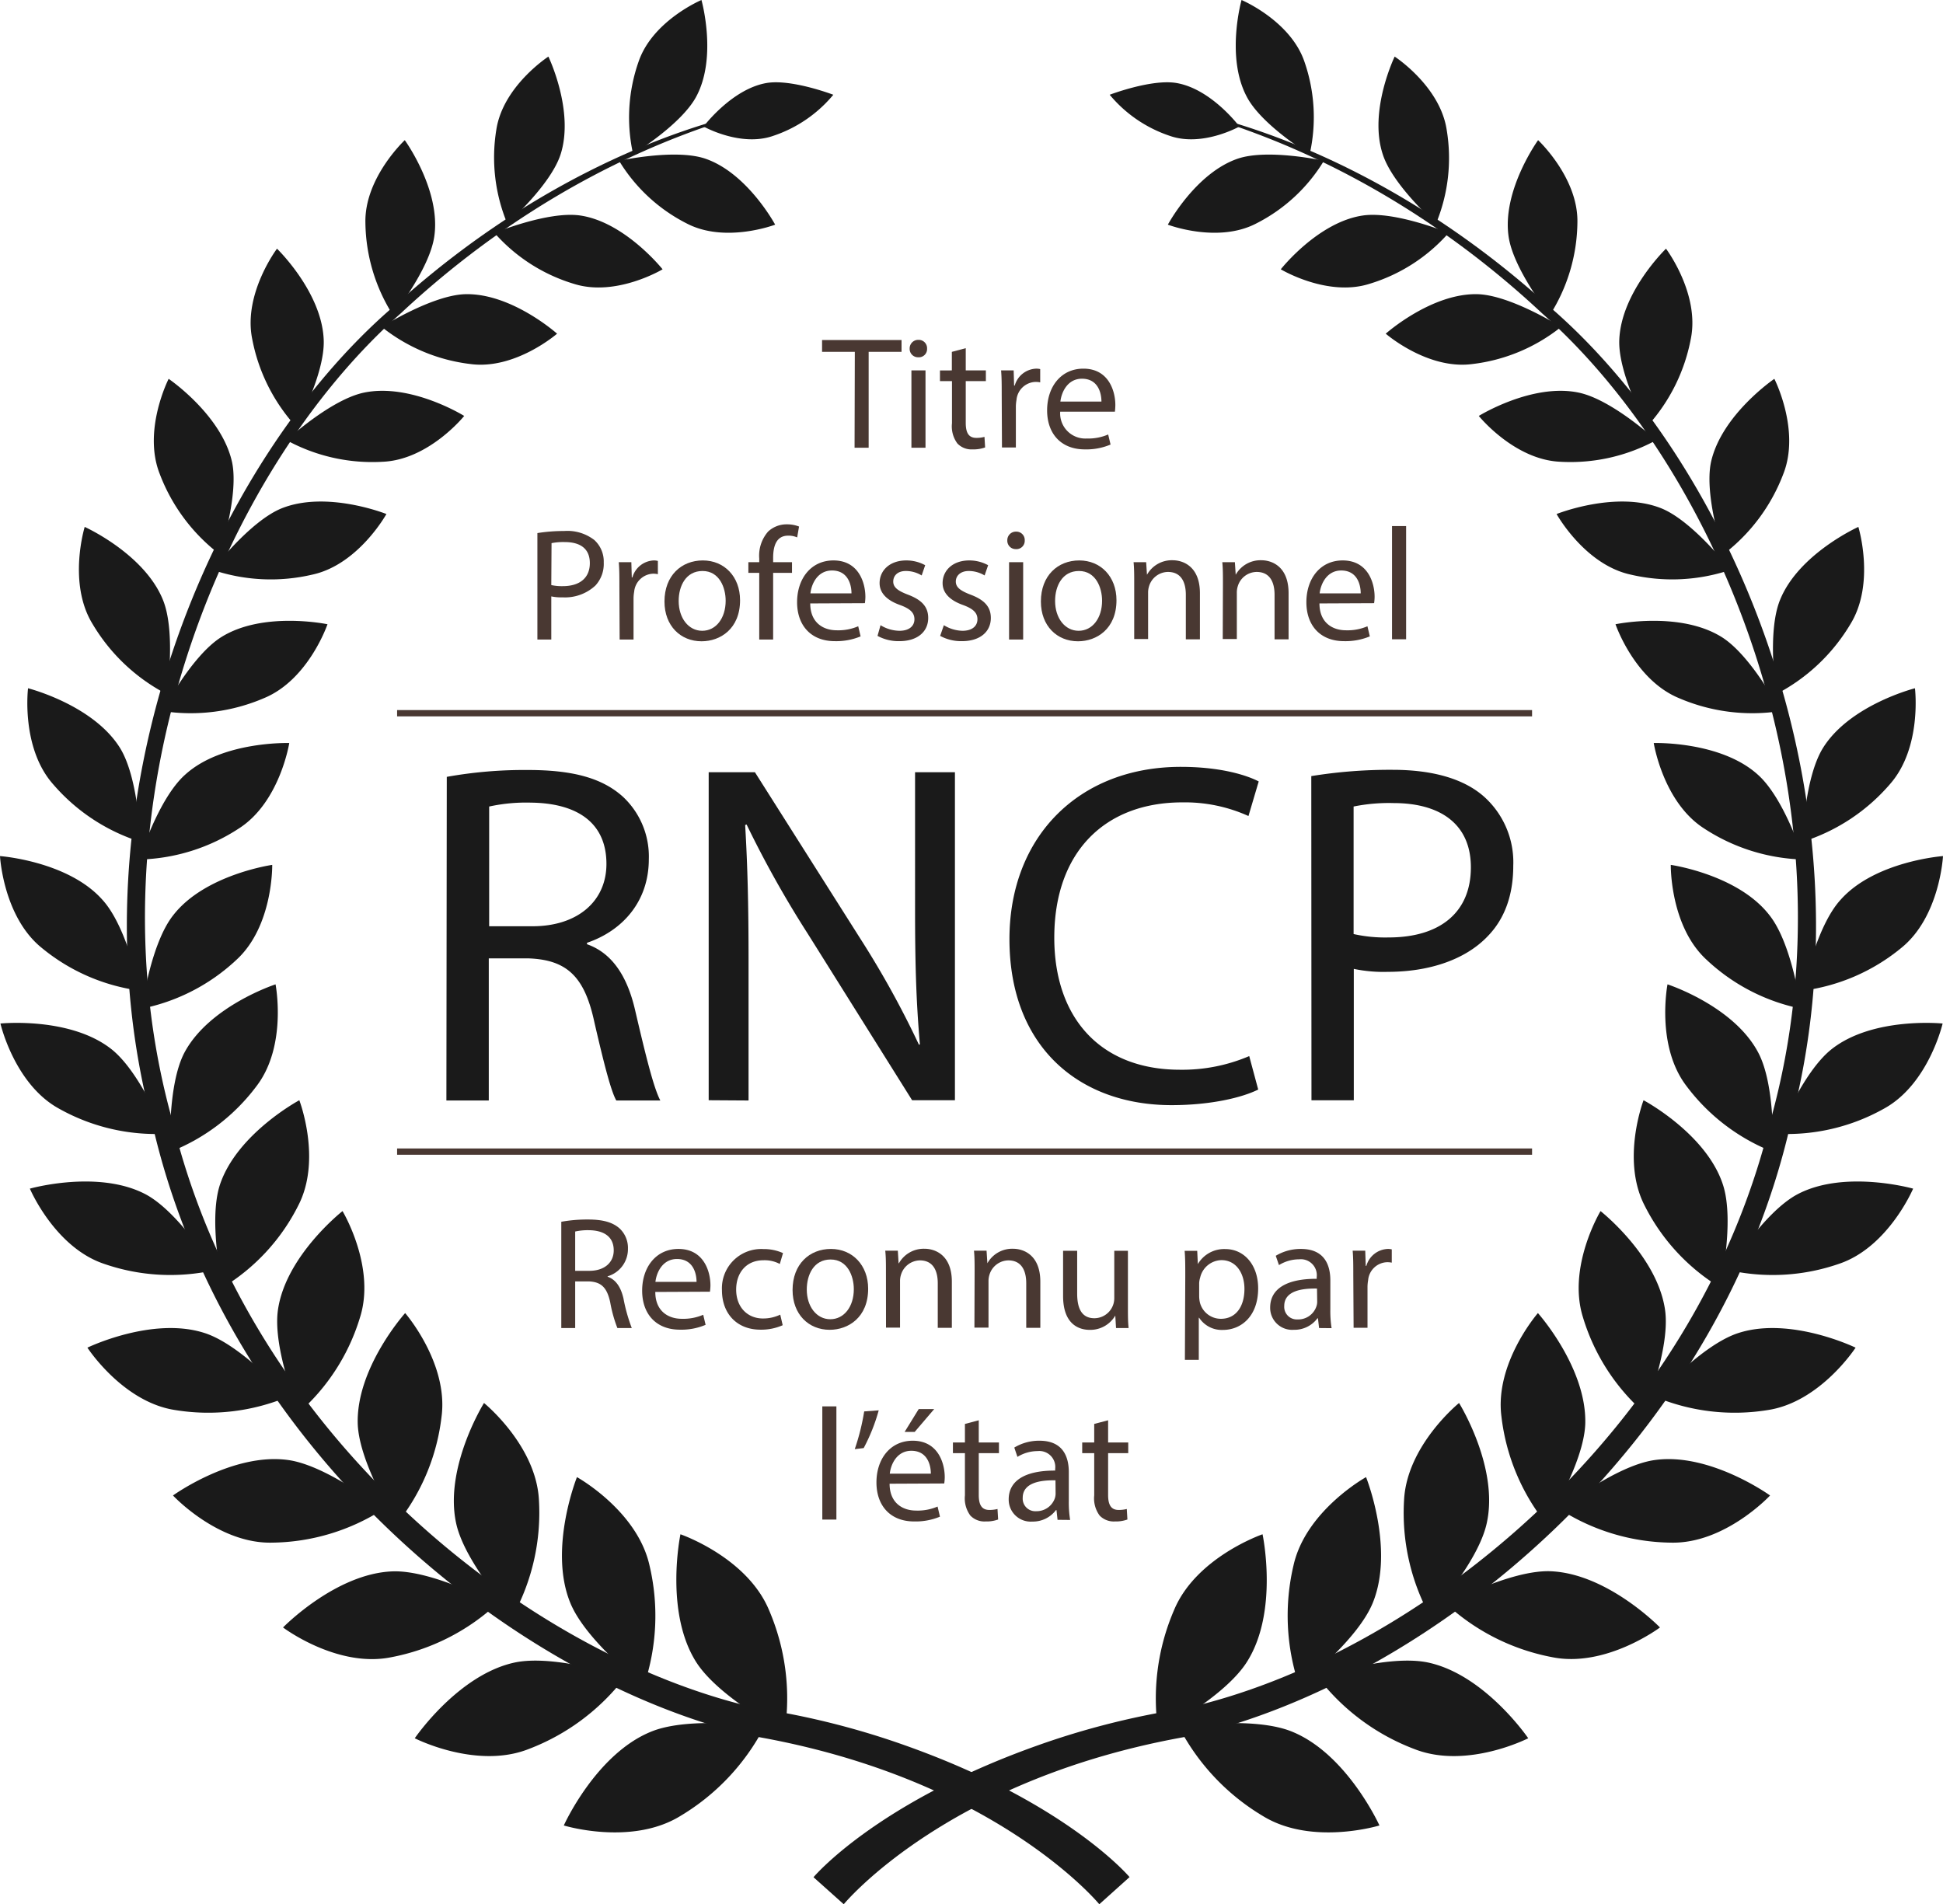
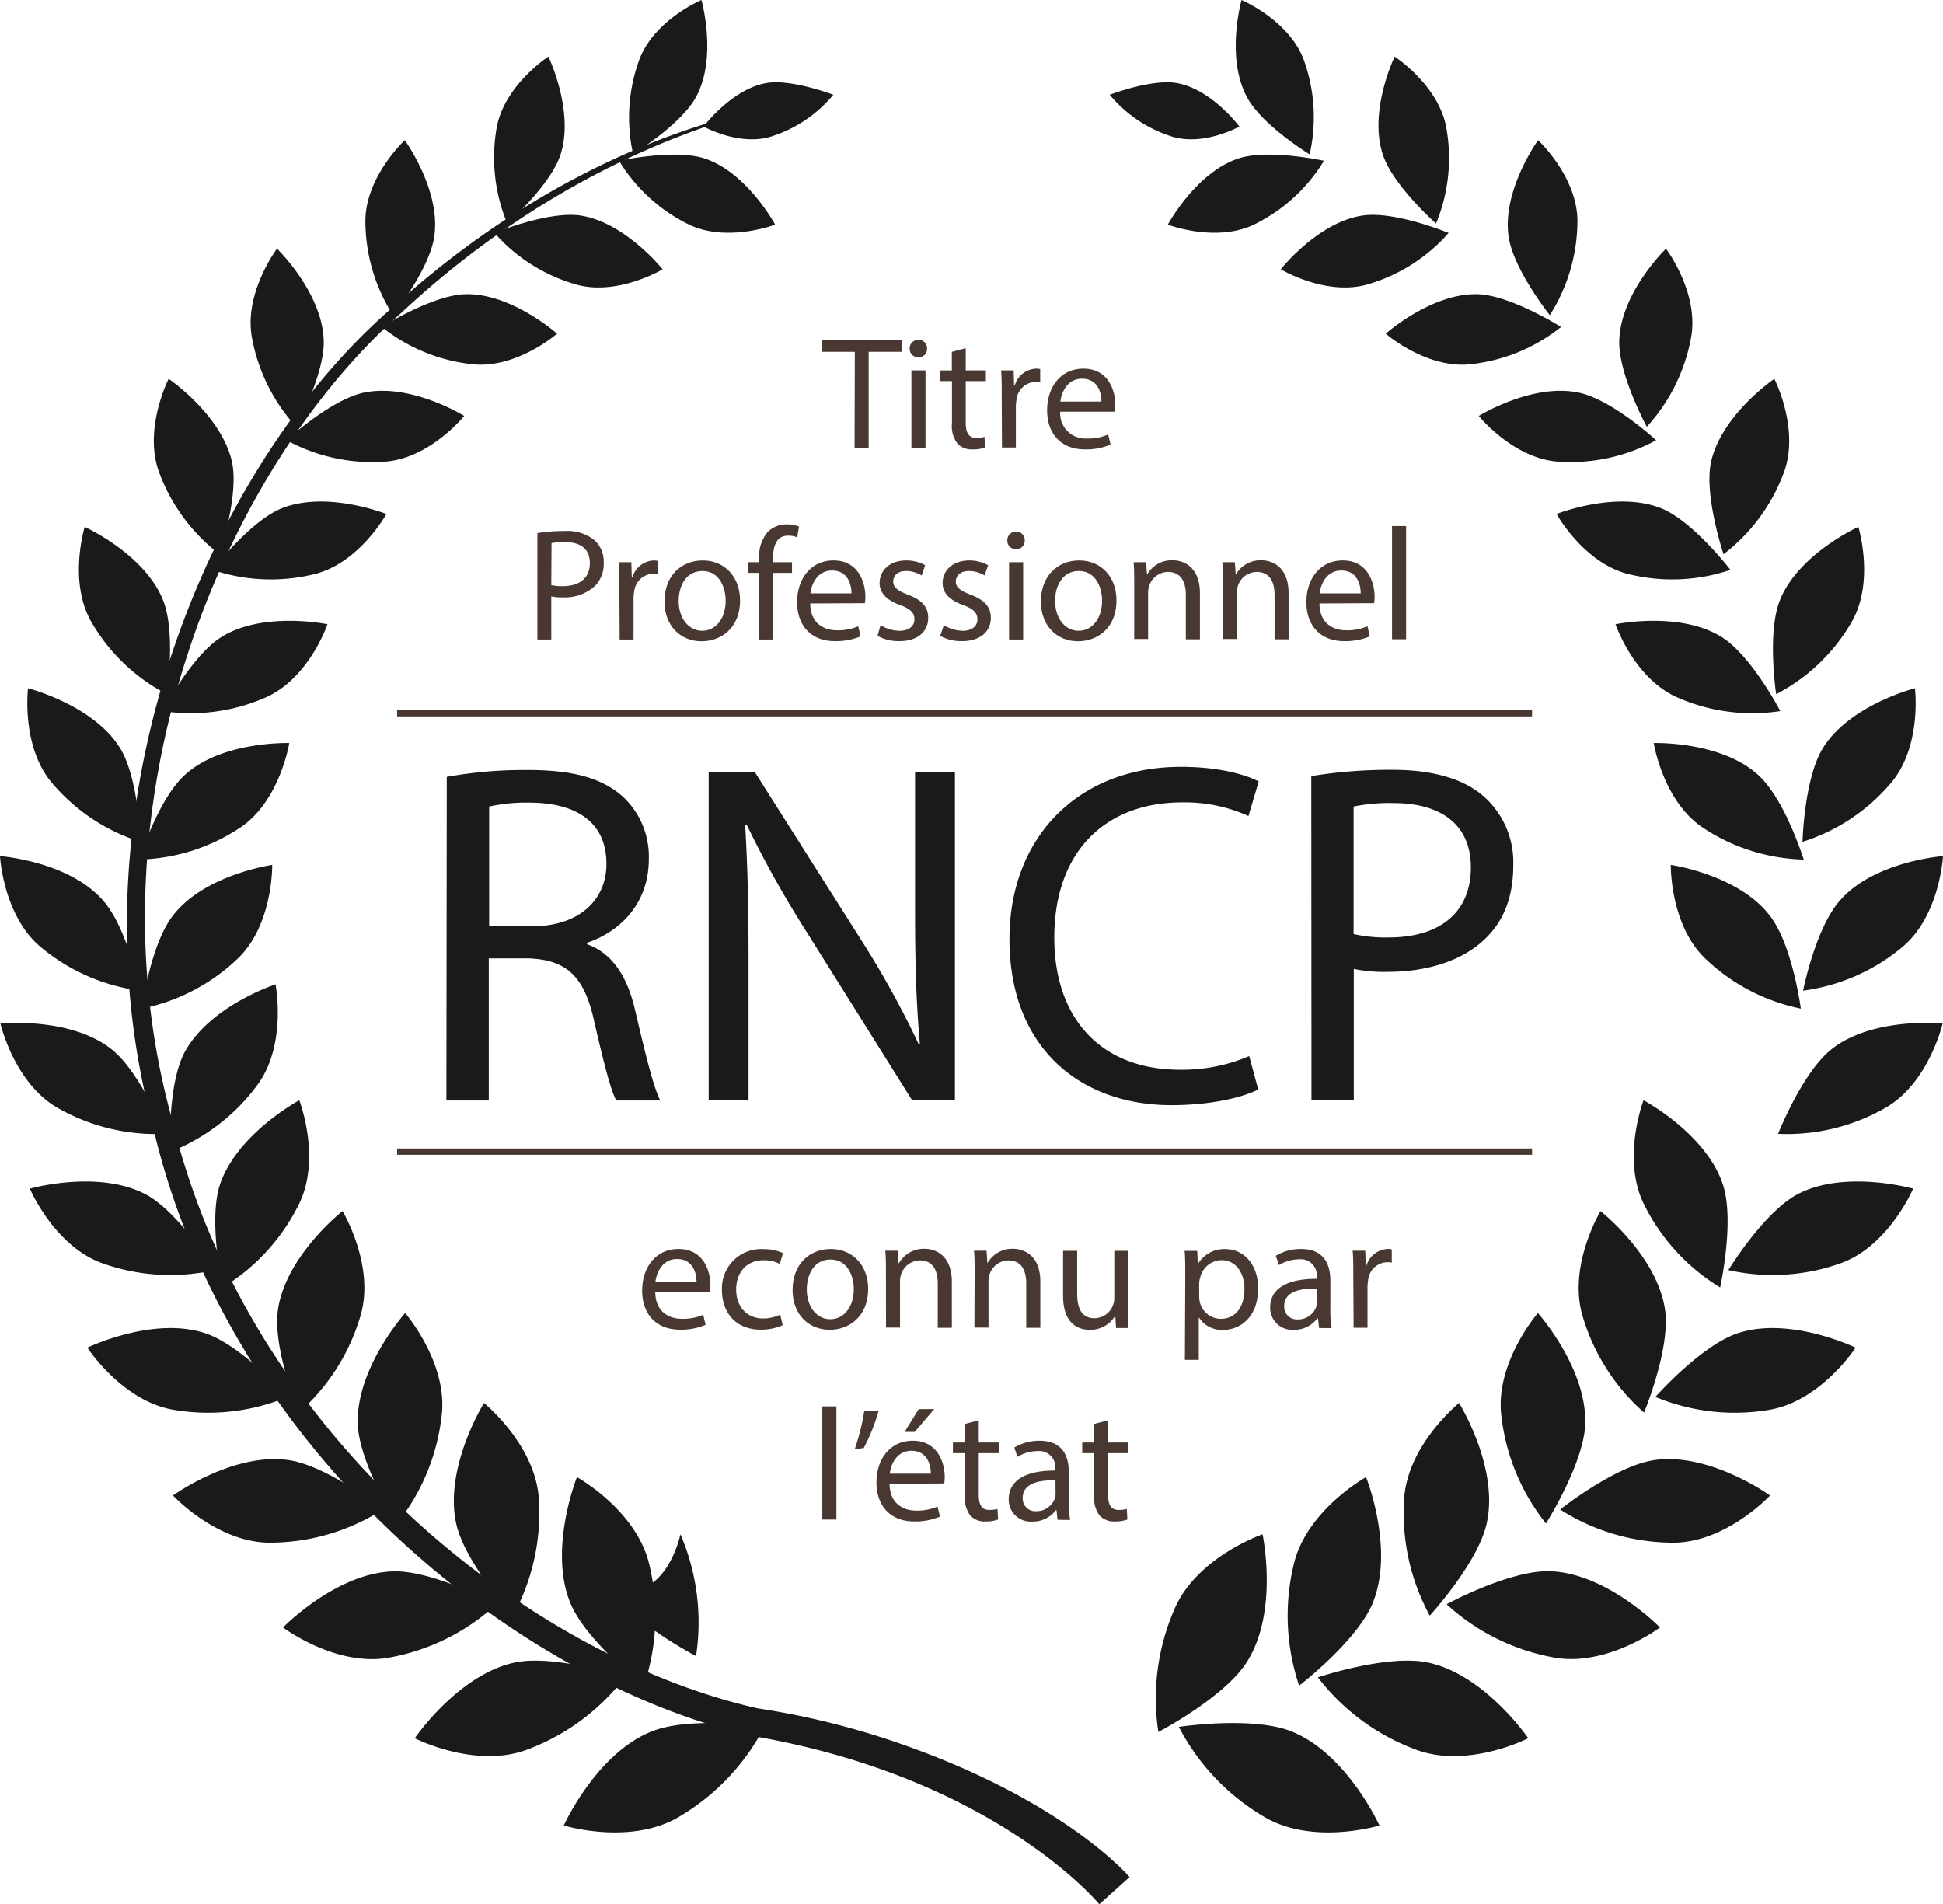
<svg xmlns="http://www.w3.org/2000/svg" id="Calque_1" data-name="Calque 1" viewBox="0 0 308.99 302.85">
  <defs>
    <style>.cls-1{fill:#1a1a1a;}.cls-2{fill:none;stroke:#493832;stroke-miterlimit:10;}.cls-3{fill:#493832;}</style>
  </defs>
  <title>logoRNCP01</title>
  <path class="cls-1" d="M703.45,535.3S686.83,515.06,648,508.49c-37.76-8.81-83.46-45.68-95.18-97.44-13.58-51.27,9.28-104.87,38.49-129.93,29-26.31,56.21-30.4,55.67-30.75.65.78-26.31,5.47-54.59,31.89-28.52,25.21-50.23,78.11-36.46,128,12,50.39,56.7,85.69,93.23,93.89a126.41,126.41,0,0,1,23.4,5.88c25.78,9.14,35.7,20.95,35.7,20.95Z" transform="translate(-528.63 -232.45)" />
-   <path class="cls-1" d="M662.81,535.3s16.62-20.24,55.42-26.81c37.76-8.81,83.46-45.68,95.18-97.44,13.58-51.27-9.28-104.87-38.49-129.93-29-26.31-56.21-30.4-55.66-30.75-.66.78,26.31,5.47,54.58,31.89,28.52,25.21,50.23,78.11,36.46,128-12,50.39-56.7,85.69-93.23,93.89a126.41,126.41,0,0,0-23.4,5.88C667.89,519.18,658,531,658,531Z" transform="translate(-528.63 -232.45)" />
-   <path class="cls-1" d="M636.84,476.46s10.58,3.63,14.09,12.07a35.53,35.53,0,0,1,2.48,19.37s-10.59-5.51-14.14-11.23C634.29,488.65,636.84,476.46,636.84,476.46Z" transform="translate(-528.63 -232.45)" />
+   <path class="cls-1" d="M636.84,476.46a35.53,35.53,0,0,1,2.48,19.37s-10.59-5.51-14.14-11.23C634.29,488.65,636.84,476.46,636.84,476.46Z" transform="translate(-528.63 -232.45)" />
  <path class="cls-1" d="M618.29,522.77s10.69,3.28,18.49-1.48a35.58,35.58,0,0,0,13.4-14.2s-11.81-1.78-18,.76C623.39,511.41,618.29,522.77,618.29,522.77Z" transform="translate(-528.63 -232.45)" />
  <path class="cls-1" d="M620.38,467.37s9.59,5.31,11.54,14.05a34.79,34.79,0,0,1-.89,19.11s-9.29-7.12-11.74-13.24C615.84,478.7,620.38,467.37,620.38,467.37Z" transform="translate(-528.63 -232.45)" />
  <path class="cls-1" d="M594.59,508.9s9.76,5,18.1,1.72A34.89,34.89,0,0,0,628,499.21s-11.09-3.73-17.54-2.35C601.45,498.81,594.59,508.9,594.59,508.9Z" transform="translate(-528.63 -232.45)" />
  <path class="cls-1" d="M605.6,455.58s8.34,6.76,8.74,15.52a34.18,34.18,0,0,1-4.12,18.3s-7.75-8.45-9.07-14.78C599.28,465.74,605.6,455.58,605.6,455.58Z" transform="translate(-528.63 -232.45)" />
  <path class="cls-1" d="M573.64,491.28s8.57,6.47,17.17,4.74a34.16,34.16,0,0,0,16.76-8.41s-10.07-5.49-16.53-5.25C582,482.7,573.64,491.28,573.64,491.28Z" transform="translate(-528.63 -232.45)" />
  <path class="cls-1" d="M593.06,441.28s6.9,7.94,5.79,16.46a33.38,33.38,0,0,1-7.08,17s-6-9.47-6.25-15.81C585.24,450,593.06,441.28,593.06,441.28Z" transform="translate(-528.63 -232.45)" />
  <path class="cls-1" d="M556.14,470.29s7.17,7.71,15.77,7.5a33.38,33.38,0,0,0,17.6-5.27s-8.79-7-15.06-7.87C565.64,463.43,556.14,470.29,556.14,470.29Z" transform="translate(-528.63 -232.45)" />
  <path class="cls-1" d="M583.1,425.06s5.32,8.84,2.79,16.88a32.82,32.82,0,0,1-9.72,15.16s-4.22-10.17-3.34-16.32C574.06,432.16,583.1,425.06,583.1,425.06Z" transform="translate(-528.63 -232.45)" />
  <path class="cls-1" d="M542.53,446.78s5.61,8.65,13.94,9.92a32.83,32.83,0,0,0,17.89-2.09s-7.29-8.26-13.2-10.16C552.87,441.77,542.53,446.78,542.53,446.78Z" transform="translate(-528.63 -232.45)" />
  <path class="cls-1" d="M576.23,407.43s3.63,9.44-.18,16.77a32.14,32.14,0,0,1-12,13s-2.34-10.54-.45-16.32C566.3,412.75,576.23,407.43,576.23,407.43Z" transform="translate(-528.63 -232.45)" />
  <path class="cls-1" d="M533.38,421.49s3.94,9.31,11.77,11.95a32.14,32.14,0,0,0,17.62,1s-5.63-9.21-11-12.06C544.21,418.42,533.38,421.49,533.38,421.49Z" transform="translate(-528.63 -232.45)" />
  <path class="cls-1" d="M572.45,389s1.89,9.72-3,16.15a31.49,31.49,0,0,1-13.75,10.49S555.2,405,558,399.78C562,392.4,572.45,389,572.45,389Z" transform="translate(-528.63 -232.45)" />
  <path class="cls-1" d="M528.7,395.23s2.22,9.66,9.32,13.54a31.51,31.51,0,0,0,16.84,4s-3.87-9.85-8.57-13.51C539.68,394.11,528.7,395.23,528.7,395.23Z" transform="translate(-528.63 -232.45)" />
  <path class="cls-1" d="M571.92,370s.17,9.71-5.67,15.08a30.92,30.92,0,0,1-15.06,7.78s1.35-10.28,5-14.87C561.22,371.52,571.92,370,571.92,370Z" transform="translate(-528.63 -232.45)" />
  <path class="cls-1" d="M528.63,368.6s.5,9.7,6.7,14.65A30.87,30.87,0,0,0,550.88,390s-2-10.16-6-14.49C539.41,369.39,528.63,368.6,528.63,368.6Z" transform="translate(-528.63 -232.45)" />
  <path class="cls-1" d="M574.63,350.62s-1.48,9.4-8,13.58a30.23,30.23,0,0,1-15.85,4.95s3-9.69,7.31-13.51C564,350.28,574.63,350.62,574.63,350.62Z" transform="translate(-528.63 -232.45)" />
  <path class="cls-1" d="M533.09,341.91s-1.17,9.45,4,15.28a30.34,30.34,0,0,0,13.87,9.14s-.25-10.17-3.29-15C543.36,344.51,533.09,341.91,533.09,341.91Z" transform="translate(-528.63 -232.45)" />
  <path class="cls-1" d="M580.71,331.73s-3,8.81-10.07,11.74a29.51,29.51,0,0,1-16.14,2.07s4.59-8.83,9.36-11.79C570.54,329.6,580.71,331.73,580.71,331.73Z" transform="translate(-528.63 -232.45)" />
  <path class="cls-1" d="M542.1,316.25s-2.74,8.92,1.24,15.42a29.58,29.58,0,0,0,11.82,11.18s1.49-9.84-.62-15C551.57,320.51,542.1,316.25,542.1,316.25Z" transform="translate(-528.63 -232.45)" />
  <path class="cls-1" d="M590.08,314.2s-4.43,8-11.71,9.62a29,29,0,0,1-15.94-.74s5.93-7.74,11-9.79C580.63,310.42,590.08,314.2,590.08,314.2Z" transform="translate(-528.63 -232.45)" />
  <path class="cls-1" d="M555.45,292.7s-4.16,8.14-1.43,15.09a29,29,0,0,0,9.52,12.8s3.11-9.25,2-14.62C563.87,298.42,555.45,292.7,555.45,292.7Z" transform="translate(-528.63 -232.45)" />
  <path class="cls-1" d="M602.45,298.6s-5.63,7-13,7.29a28.46,28.46,0,0,1-15.25-3.43s7-6.46,12.32-7.57C594,293.34,602.45,298.6,602.45,298.6Z" transform="translate(-528.63 -232.45)" />
  <path class="cls-1" d="M572.68,272s-5.39,7.15-3.95,14.32a28.55,28.55,0,0,0,7,14s4.58-8.4,4.38-13.78C579.84,278.91,572.68,272,572.68,272Z" transform="translate(-528.63 -232.45)" />
  <path class="cls-1" d="M617.22,285.52s-6.63,5.76-13.74,4.83a27.88,27.88,0,0,1-14.14-5.9s7.91-5,13.18-5.21C609.93,279,617.22,285.52,617.22,285.52Z" transform="translate(-528.63 -232.45)" />
  <path class="cls-1" d="M593,254.74s-6.43,6-6.26,13.15a27.94,27.94,0,0,0,4.39,14.68s5.85-7.33,6.57-12.56C598.75,262.67,593,254.74,593,254.74Z" transform="translate(-528.63 -232.45)" />
  <path class="cls-1" d="M634,275.28s-7.38,4.43-14.08,2.32a27.33,27.33,0,0,1-12.65-8.1s8.49-3.51,13.61-2.78C628,267.75,634,275.28,634,275.28Z" transform="translate(-528.63 -232.45)" />
  <path class="cls-1" d="M615.84,241.45s-7.22,4.68-8.28,11.63A27.39,27.39,0,0,0,609.3,268s6.89-6.08,8.48-11C620,250.08,615.84,241.45,615.84,241.45Z" transform="translate(-528.63 -232.45)" />
  <path class="cls-1" d="M651.9,268.18s-7.87,3-14-.16a26.67,26.67,0,0,1-10.82-10s8.78-1.94,13.61-.37C647.46,259.9,651.9,268.18,651.9,268.18Z" transform="translate(-528.63 -232.45)" />
  <path class="cls-1" d="M640.18,232.45s-7.77,3.28-10,9.81a26.79,26.79,0,0,0-.87,14.69s7.69-4.69,10.06-9.17C642.73,241.48,640.18,232.45,640.18,232.45Z" transform="translate(-528.63 -232.45)" />
  <path class="cls-1" d="M640.52,252.57s5.82,3.28,11,1.51a21.07,21.07,0,0,0,9.63-6.56s-6.65-2.54-10.61-1.87C645,246.6,640.52,252.57,640.52,252.57Z" transform="translate(-528.63 -232.45)" />
  <path class="cls-1" d="M729.41,476.46s-10.58,3.63-14.08,12.07a35.48,35.48,0,0,0-2.49,19.37s10.59-5.51,14.14-11.23C732,488.65,729.41,476.46,729.41,476.46Z" transform="translate(-528.63 -232.45)" />
  <path class="cls-1" d="M748,522.77s-10.7,3.28-18.5-1.48a35.58,35.58,0,0,1-13.4-14.2s11.81-1.78,18,.76C742.86,511.41,748,522.77,748,522.77Z" transform="translate(-528.63 -232.45)" />
  <path class="cls-1" d="M745.87,467.37s-9.59,5.31-11.54,14.05a34.84,34.84,0,0,0,.9,19.11s9.29-7.12,11.74-13.24C750.41,478.7,745.87,467.37,745.87,467.37Z" transform="translate(-528.63 -232.45)" />
  <path class="cls-1" d="M771.66,508.9s-9.76,5-18.1,1.72a34.89,34.89,0,0,1-15.35-11.41s11.09-3.73,17.54-2.35C764.8,498.81,771.66,508.9,771.66,508.9Z" transform="translate(-528.63 -232.45)" />
  <path class="cls-1" d="M760.66,455.58s-8.35,6.76-8.75,15.52A34.18,34.18,0,0,0,756,489.4s7.75-8.45,9.08-14.78C767,465.74,760.66,455.58,760.66,455.58Z" transform="translate(-528.63 -232.45)" />
  <path class="cls-1" d="M792.61,491.28S784,497.75,775.44,496a34.22,34.22,0,0,1-16.76-8.41s10.08-5.49,16.53-5.25C784.28,482.7,792.61,491.28,792.61,491.28Z" transform="translate(-528.63 -232.45)" />
  <path class="cls-1" d="M773.2,441.28s-6.91,7.94-5.8,16.46a33.48,33.48,0,0,0,7.08,17s6-9.47,6.25-15.81C781,450,773.2,441.28,773.2,441.28Z" transform="translate(-528.63 -232.45)" />
  <path class="cls-1" d="M810.12,470.29s-7.17,7.71-15.77,7.5a33.44,33.44,0,0,1-17.61-5.27s8.79-7,15.06-7.87C800.61,463.43,810.12,470.29,810.12,470.29Z" transform="translate(-528.63 -232.45)" />
  <path class="cls-1" d="M783.16,425.06s-5.32,8.84-2.8,16.88a32.82,32.82,0,0,0,9.72,15.16s4.22-10.17,3.34-16.32C792.19,432.16,783.16,425.06,783.16,425.06Z" transform="translate(-528.63 -232.45)" />
  <path class="cls-1" d="M823.72,446.78s-5.61,8.65-13.94,9.92a32.83,32.83,0,0,1-17.89-2.09s7.29-8.26,13.2-10.16C813.38,441.77,823.72,446.78,823.72,446.78Z" transform="translate(-528.63 -232.45)" />
  <path class="cls-1" d="M790,407.43s-3.62,9.44.18,16.77a32.14,32.14,0,0,0,12,13s2.34-10.54.45-16.32C800,412.75,790,407.43,790,407.43Z" transform="translate(-528.63 -232.45)" />
  <path class="cls-1" d="M832.87,421.49s-3.94,9.31-11.77,11.95a32.11,32.11,0,0,1-17.61,1s5.62-9.21,11-12.06C822,418.42,832.87,421.49,832.87,421.49Z" transform="translate(-528.63 -232.45)" />
-   <path class="cls-1" d="M793.81,389s-1.9,9.72,3,16.15a31.55,31.55,0,0,0,13.75,10.49s.47-10.57-2.34-15.82C804.29,392.4,793.81,389,793.81,389Z" transform="translate(-528.63 -232.45)" />
  <path class="cls-1" d="M837.56,395.23s-2.23,9.66-9.33,13.54a31.47,31.47,0,0,1-16.83,4s3.87-9.85,8.57-13.51C826.58,394.11,837.56,395.23,837.56,395.23Z" transform="translate(-528.63 -232.45)" />
  <path class="cls-1" d="M794.33,370s-.16,9.71,5.68,15.08a30.87,30.87,0,0,0,15,7.78s-1.34-10.28-5-14.87C805,371.52,794.33,370,794.33,370Z" transform="translate(-528.63 -232.45)" />
  <path class="cls-1" d="M837.62,368.6s-.49,9.7-6.69,14.65A30.92,30.92,0,0,1,815.37,390s2-10.16,6-14.49C826.84,369.39,837.62,368.6,837.62,368.6Z" transform="translate(-528.63 -232.45)" />
  <path class="cls-1" d="M791.62,350.62s1.48,9.4,8,13.58a30.25,30.25,0,0,0,15.85,4.95s-3-9.69-7.31-13.51C802.22,350.28,791.62,350.62,791.62,350.62Z" transform="translate(-528.63 -232.45)" />
  <path class="cls-1" d="M833.16,341.91s1.17,9.45-4,15.28a30.4,30.4,0,0,1-13.88,9.14s.25-10.17,3.3-15C822.89,344.51,833.16,341.91,833.16,341.91Z" transform="translate(-528.63 -232.45)" />
  <path class="cls-1" d="M785.54,331.73s3,8.81,10.07,11.74a29.51,29.51,0,0,0,16.14,2.07s-4.59-8.83-9.35-11.79C795.71,329.6,785.54,331.73,785.54,331.73Z" transform="translate(-528.63 -232.45)" />
  <path class="cls-1" d="M824.16,316.25s2.73,8.92-1.24,15.42a29.64,29.64,0,0,1-11.83,11.18s-1.49-9.84.62-15C814.68,320.51,824.16,316.25,824.16,316.25Z" transform="translate(-528.63 -232.45)" />
  <path class="cls-1" d="M776.17,314.2s4.43,8,11.72,9.62a29,29,0,0,0,15.93-.74s-5.94-7.74-11-9.79C785.62,310.42,776.17,314.2,776.17,314.2Z" transform="translate(-528.63 -232.45)" />
  <path class="cls-1" d="M810.8,292.7s4.16,8.14,1.44,15.09a29,29,0,0,1-9.52,12.8s-3.11-9.25-2-14.62C802.38,298.42,810.8,292.7,810.8,292.7Z" transform="translate(-528.63 -232.45)" />
  <path class="cls-1" d="M763.8,298.6s5.64,7,13,7.29A28.46,28.46,0,0,0,792,302.46s-7-6.46-12.32-7.57C772.28,293.34,763.8,298.6,763.8,298.6Z" transform="translate(-528.63 -232.45)" />
  <path class="cls-1" d="M793.57,272s5.39,7.15,3.95,14.32a28.55,28.55,0,0,1-7,14s-4.58-8.4-4.38-13.78C786.41,278.91,793.57,272,793.57,272Z" transform="translate(-528.63 -232.45)" />
  <path class="cls-1" d="M749,285.52s6.63,5.76,13.74,4.83a27.82,27.82,0,0,0,14.14-5.9s-7.9-5-13.18-5.21C756.32,279,749,285.52,749,285.52Z" transform="translate(-528.63 -232.45)" />
  <path class="cls-1" d="M773.23,254.74s6.43,6,6.25,13.15a27.94,27.94,0,0,1-4.39,14.68s-5.84-7.33-6.56-12.56C767.5,262.67,773.23,254.74,773.23,254.74Z" transform="translate(-528.63 -232.45)" />
  <path class="cls-1" d="M732.31,275.28s7.37,4.43,14.07,2.32A27.25,27.25,0,0,0,759,269.5s-8.48-3.51-13.61-2.78C738.23,267.75,732.31,275.28,732.31,275.28Z" transform="translate(-528.63 -232.45)" />
  <path class="cls-1" d="M750.42,241.45s7.21,4.68,8.27,11.63A27.28,27.28,0,0,1,757,268s-6.89-6.08-8.47-11C746.24,250.08,750.42,241.45,750.42,241.45Z" transform="translate(-528.63 -232.45)" />
  <path class="cls-1" d="M714.35,268.18s7.87,3,14-.16a26.67,26.67,0,0,0,10.82-10s-8.77-1.94-13.6-.37C718.79,259.9,714.35,268.18,714.35,268.18Z" transform="translate(-528.63 -232.45)" />
  <path class="cls-1" d="M726.07,232.45s7.77,3.28,10,9.81A26.84,26.84,0,0,1,736.9,257s-7.68-4.69-10-9.17C723.52,241.48,726.07,232.45,726.07,232.45Z" transform="translate(-528.63 -232.45)" />
  <path class="cls-1" d="M725.73,252.57s-5.82,3.28-11,1.51a21.14,21.14,0,0,1-9.63-6.56s6.65-2.54,10.61-1.87C721.29,246.6,725.73,252.57,725.73,252.57Z" transform="translate(-528.63 -232.45)" />
  <line class="cls-2" x1="63.15" y1="113.43" x2="243.64" y2="113.43" />
  <line class="cls-2" x1="63.15" y1="183.15" x2="243.64" y2="183.15" />
  <path class="cls-1" d="M599.68,356a69.84,69.84,0,0,1,12.93-1.09c7.2,0,11.84,1.32,15.09,4.26a13,13,0,0,1,4.11,9.91c0,6.89-4.34,11.45-9.83,13.31v.23c4,1.4,6.42,5.11,7.66,10.53,1.7,7.28,2.94,12.31,4,14.32h-7c-.85-1.47-2-6-3.49-12.46-1.54-7.2-4.33-9.91-10.45-10.14h-6.34v22.6h-6.74Zm6.74,23.76h6.89c7.19,0,11.76-4,11.76-9.91,0-6.73-4.88-9.67-12-9.75a27.59,27.59,0,0,0-6.65.62Z" transform="translate(-528.63 -232.45)" />
  <path class="cls-1" d="M641.33,407.43V355.26h7.35l16.72,26.4a147.9,147.9,0,0,1,9.37,16.95l.15-.08c-.62-7-.77-13.31-.77-21.44V355.26h6.34v52.17h-6.81L657.12,381a167.4,167.4,0,0,1-9.76-17.42l-.23.08c.39,6.58.54,12.85.54,21.52v22.29Z" transform="translate(-528.63 -232.45)" />
  <path class="cls-1" d="M728.72,405.73c-2.48,1.24-7.43,2.48-13.78,2.48-14.71,0-25.78-9.29-25.78-26.4,0-16.33,11.07-27.4,27.25-27.4,6.5,0,10.61,1.39,12.39,2.32l-1.63,5.5a24.48,24.48,0,0,0-10.53-2.17c-12.23,0-20.35,7.82-20.35,21.52,0,12.77,7.35,21,20,21a27.07,27.07,0,0,0,11-2.17Z" transform="translate(-528.63 -232.45)" />
  <path class="cls-1" d="M737.16,355.88a78.07,78.07,0,0,1,12.92-1c6.66,0,11.54,1.55,14.63,4.34a14,14,0,0,1,4.57,10.91c0,4.72-1.39,8.44-4,11.15-3.56,3.79-9.36,5.73-15.94,5.73a23,23,0,0,1-5.42-.47v20.9h-6.73ZM743.89,381a22.93,22.93,0,0,0,5.57.54c8.13,0,13.08-3.95,13.08-11.15,0-6.89-4.87-10.22-12.3-10.22a28.14,28.14,0,0,0-6.35.55Z" transform="translate(-528.63 -232.45)" />
-   <path class="cls-3" d="M617.89,426.76a22.93,22.93,0,0,1,4.25-.36c2.36,0,3.89.43,5,1.4a4.24,4.24,0,0,1,1.35,3.25,4.5,4.5,0,0,1-3.23,4.38v.07c1.32.46,2.11,1.68,2.52,3.46a26.91,26.91,0,0,0,1.32,4.7h-2.29a21.78,21.78,0,0,1-1.14-4.09c-.51-2.36-1.43-3.25-3.43-3.33H620.1v7.42h-2.21Zm2.21,7.8h2.26c2.37,0,3.87-1.3,3.87-3.25,0-2.21-1.6-3.18-3.94-3.21a9.13,9.13,0,0,0-2.19.21Z" transform="translate(-528.63 -232.45)" />
  <path class="cls-3" d="M632.84,437.92c0,3,2,4.27,4.22,4.27a8,8,0,0,0,3.4-.64l.38,1.6a9.82,9.82,0,0,1-4.09.77c-3.79,0-6-2.5-6-6.21s2.19-6.63,5.77-6.63c4,0,5.09,3.53,5.09,5.8a7.57,7.57,0,0,1-.08,1Zm6.56-1.6c0-1.43-.59-3.64-3.11-3.64-2.26,0-3.25,2.08-3.43,3.64Z" transform="translate(-528.63 -232.45)" />
  <path class="cls-3" d="M653.1,443.21a8.39,8.39,0,0,1-3.54.71c-3.71,0-6.12-2.52-6.12-6.28a6.25,6.25,0,0,1,6.61-6.54,7.39,7.39,0,0,1,3.1.64l-.51,1.73a5.13,5.13,0,0,0-2.59-.59c-2.83,0-4.35,2.09-4.35,4.66,0,2.84,1.83,4.6,4.27,4.6a6.31,6.31,0,0,0,2.74-.61Z" transform="translate(-528.63 -232.45)" />
  <path class="cls-3" d="M666.69,437.41c0,4.55-3.15,6.53-6.12,6.53-3.33,0-5.9-2.44-5.9-6.33,0-4.12,2.7-6.53,6.1-6.53S666.69,433.65,666.69,437.41Zm-9.76.13c0,2.69,1.55,4.72,3.74,4.72s3.74-2,3.74-4.78c0-2.08-1-4.72-3.69-4.72S656.93,435.2,656.93,437.54Z" transform="translate(-528.63 -232.45)" />
  <path class="cls-3" d="M669.52,434.69c0-1.27,0-2.31-.11-3.33h2l.12,2h.05a4.53,4.53,0,0,1,4.07-2.31c1.7,0,4.35,1,4.35,5.24v7.34h-2.24v-7.09c0-2-.74-3.64-2.85-3.64a3.2,3.2,0,0,0-3,2.29,3.26,3.26,0,0,0-.15,1v7.4h-2.23Z" transform="translate(-528.63 -232.45)" />
  <path class="cls-3" d="M683.62,434.69c0-1.27,0-2.31-.1-3.33h2l.13,2h0a4.52,4.52,0,0,1,4.07-2.31c1.7,0,4.35,1,4.35,5.24v7.34h-2.24v-7.09c0-2-.74-3.64-2.85-3.64a3.19,3.19,0,0,0-3,2.29,3.26,3.26,0,0,0-.15,1v7.4h-2.24Z" transform="translate(-528.63 -232.45)" />
  <path class="cls-3" d="M708,440.31c0,1.27,0,2.39.11,3.35h-2l-.12-2H706a4.6,4.6,0,0,1-4.06,2.29c-1.93,0-4.25-1.07-4.25-5.39v-7.19h2.24v6.81c0,2.34.71,3.92,2.74,3.92a3.18,3.18,0,0,0,3.16-3.18v-7.55H708Z" transform="translate(-528.63 -232.45)" />
  <path class="cls-3" d="M717.12,435.38c0-1.58,0-2.85-.1-4h2l.1,2.11h0a4.85,4.85,0,0,1,4.37-2.39c3,0,5.22,2.52,5.22,6.25,0,4.43-2.7,6.61-5.6,6.61a4.3,4.3,0,0,1-3.78-1.93h-.06v6.69h-2.21Zm2.21,3.27a5.15,5.15,0,0,0,.11.92,3.44,3.44,0,0,0,3.35,2.62c2.37,0,3.74-1.93,3.74-4.76,0-2.46-1.3-4.57-3.66-4.57a3.56,3.56,0,0,0-3.38,2.77,3.47,3.47,0,0,0-.16.91Z" transform="translate(-528.63 -232.45)" />
  <path class="cls-3" d="M738.4,443.66l-.18-1.55h-.08a4.55,4.55,0,0,1-3.76,1.83,3.5,3.5,0,0,1-3.76-3.53c0-3,2.64-4.6,7.4-4.58v-.25a2.54,2.54,0,0,0-2.8-2.85,6.11,6.11,0,0,0-3.2.92l-.51-1.48a7.65,7.65,0,0,1,4-1.09c3.76,0,4.68,2.57,4.68,5v4.6a17.62,17.62,0,0,0,.2,3Zm-.33-6.28c-2.44-.05-5.21.38-5.21,2.77a2,2,0,0,0,2.11,2.14,3.05,3.05,0,0,0,3-2.06,2.22,2.22,0,0,0,.13-.71Z" transform="translate(-528.63 -232.45)" />
  <path class="cls-3" d="M743.84,435.2c0-1.45,0-2.7-.1-3.84h2l.08,2.41h.1a3.69,3.69,0,0,1,3.41-2.69,2.43,2.43,0,0,1,.63.07v2.11a3.39,3.39,0,0,0-.76-.07,3.13,3.13,0,0,0-3,2.87,6.44,6.44,0,0,0-.1,1v6.56h-2.21Z" transform="translate(-528.63 -232.45)" />
  <path class="cls-3" d="M659.4,456.12h2.24v18H659.4Z" transform="translate(-528.63 -232.45)" />
  <path class="cls-3" d="M668.37,456.75a29.13,29.13,0,0,1-2.39,6l-1.42.17a35.92,35.92,0,0,0,1.5-6Z" transform="translate(-528.63 -232.45)" />
  <path class="cls-3" d="M670.1,468.42c0,3,2,4.27,4.22,4.27a8,8,0,0,0,3.41-.64l.38,1.61a10.11,10.11,0,0,1-4.1.76c-3.78,0-6-2.49-6-6.21s2.19-6.63,5.77-6.63c4,0,5.09,3.53,5.09,5.8a7.57,7.57,0,0,1-.08,1Zm6.56-1.6c0-1.43-.59-3.64-3.1-3.64-2.27,0-3.26,2.09-3.43,3.64Zm.53-10.27-3.1,3.63h-1.6l2.24-3.63Z" transform="translate(-528.63 -232.45)" />
  <path class="cls-3" d="M684.28,458.33v3.53h3.21v1.7h-3.21v6.64c0,1.52.43,2.39,1.68,2.39a5.29,5.29,0,0,0,1.3-.15l.1,1.67a5.41,5.41,0,0,1-2,.31,3.09,3.09,0,0,1-2.42-.94,4.6,4.6,0,0,1-.86-3.21v-6.71h-1.91v-1.7h1.91v-2.95Z" transform="translate(-528.63 -232.45)" />
  <path class="cls-3" d="M696.81,474.16l-.17-1.55h-.08a4.58,4.58,0,0,1-3.76,1.83,3.5,3.5,0,0,1-3.76-3.53c0-3,2.64-4.6,7.39-4.58v-.25a2.54,2.54,0,0,0-2.79-2.85,6.15,6.15,0,0,0-3.21.92l-.5-1.48a7.62,7.62,0,0,1,4-1.09c3.76,0,4.67,2.57,4.67,5v4.6a17.47,17.47,0,0,0,.21,3Zm-.33-6.28c-2.44-.05-5.21.39-5.21,2.78a2,2,0,0,0,2.11,2.13,3.08,3.08,0,0,0,3-2.06,2.52,2.52,0,0,0,.12-.71Z" transform="translate(-528.63 -232.45)" />
  <path class="cls-3" d="M704.85,458.33v3.53h3.2v1.7h-3.2v6.64c0,1.52.43,2.39,1.67,2.39a5.29,5.29,0,0,0,1.3-.15l.1,1.67a5.41,5.41,0,0,1-2,.31,3.12,3.12,0,0,1-2.42-.94,4.6,4.6,0,0,1-.86-3.21v-6.71h-1.91v-1.7h1.91v-2.95Z" transform="translate(-528.63 -232.45)" />
  <path class="cls-3" d="M664.57,288.41h-5.21v-1.88H672v1.88h-5.23v15.25h-2.24Z" transform="translate(-528.63 -232.45)" />
  <path class="cls-3" d="M676.06,287.9a1.31,1.31,0,0,1-1.42,1.37,1.33,1.33,0,0,1-1.35-1.37,1.36,1.36,0,0,1,1.4-1.4A1.33,1.33,0,0,1,676.06,287.9Zm-2.49,15.76v-12.3h2.24v12.3Z" transform="translate(-528.63 -232.45)" />
  <path class="cls-3" d="M682.21,287.82v3.54h3.2v1.7h-3.2v6.64c0,1.52.43,2.39,1.68,2.39a4.82,4.82,0,0,0,1.3-.16l.1,1.68a5.43,5.43,0,0,1-2,.31,3.09,3.09,0,0,1-2.41-.94,4.57,4.57,0,0,1-.86-3.21v-6.71h-1.91v-1.7H680v-2.95Z" transform="translate(-528.63 -232.45)" />
  <path class="cls-3" d="M687.93,295.2c0-1.45,0-2.7-.1-3.84h2l.07,2.41h.1a3.69,3.69,0,0,1,3.41-2.69,2.56,2.56,0,0,1,.64.07v2.11a3.49,3.49,0,0,0-.77-.07,3.14,3.14,0,0,0-3,2.87,6.44,6.44,0,0,0-.1,1v6.56h-2.21Z" transform="translate(-528.63 -232.45)" />
  <path class="cls-3" d="M697.23,297.92a4,4,0,0,0,4.22,4.27,8,8,0,0,0,3.41-.64l.38,1.6a9.85,9.85,0,0,1-4.09.77c-3.79,0-6-2.5-6-6.21s2.18-6.63,5.77-6.63c4,0,5.08,3.53,5.08,5.79a10.2,10.2,0,0,1-.07,1.05Zm6.56-1.6c0-1.43-.58-3.64-3.1-3.64-2.26,0-3.25,2.08-3.43,3.64Z" transform="translate(-528.63 -232.45)" />
  <path class="cls-3" d="M614.09,317.23a26.63,26.63,0,0,1,4.25-.33,7,7,0,0,1,4.8,1.43,4.6,4.6,0,0,1,1.5,3.58,5.06,5.06,0,0,1-1.32,3.66,7.09,7.09,0,0,1-5.24,1.88,7.48,7.48,0,0,1-1.78-.15v6.86h-2.21Zm2.21,8.27a7.85,7.85,0,0,0,1.83.17c2.67,0,4.3-1.29,4.3-3.66s-1.6-3.35-4-3.35a9.54,9.54,0,0,0-2.09.17Z" transform="translate(-528.63 -232.45)" />
  <path class="cls-3" d="M627.13,325.7c0-1.45,0-2.7-.1-3.84h2l.07,2.42h.1a3.69,3.69,0,0,1,3.41-2.7,2.55,2.55,0,0,1,.64.08v2.11a3.44,3.44,0,0,0-.77-.08,3.15,3.15,0,0,0-3,2.87,6.46,6.46,0,0,0-.1,1.05v6.55h-2.21Z" transform="translate(-528.63 -232.45)" />
  <path class="cls-3" d="M646.32,327.91c0,4.55-3.15,6.53-6.12,6.53-3.33,0-5.9-2.44-5.9-6.33,0-4.11,2.69-6.53,6.1-6.53S646.32,324.15,646.32,327.91Zm-9.76.13c0,2.69,1.55,4.73,3.74,4.73s3.73-2,3.73-4.78c0-2.09-1-4.73-3.68-4.73S636.56,325.7,636.56,328Z" transform="translate(-528.63 -232.45)" />
  <path class="cls-3" d="M649.37,334.16v-10.6h-1.73v-1.7h1.73v-.58a5.81,5.81,0,0,1,1.42-4.3,4.3,4.3,0,0,1,3-1.14,5.16,5.16,0,0,1,1.91.35l-.3,1.73a3.39,3.39,0,0,0-1.43-.28c-1.9,0-2.39,1.68-2.39,3.56v.66h3v1.7h-3v10.6Z" transform="translate(-528.63 -232.45)" />
  <path class="cls-3" d="M657.48,328.42c0,3,2,4.27,4.22,4.27a8,8,0,0,0,3.41-.64l.38,1.61a10.11,10.11,0,0,1-4.1.76c-3.78,0-6-2.49-6-6.2s2.19-6.64,5.78-6.64c4,0,5.08,3.53,5.08,5.8a7.57,7.57,0,0,1-.08,1Zm6.56-1.6c0-1.43-.59-3.64-3.1-3.64-2.27,0-3.26,2.09-3.43,3.64Z" transform="translate(-528.63 -232.45)" />
  <path class="cls-3" d="M668.66,331.88a5.88,5.88,0,0,0,3,.89c1.63,0,2.39-.82,2.39-1.83s-.63-1.66-2.29-2.27c-2.21-.78-3.25-2-3.25-3.48,0-2,1.6-3.61,4.25-3.61a6.22,6.22,0,0,1,3,.76l-.56,1.63a4.82,4.82,0,0,0-2.52-.71c-1.32,0-2,.76-2,1.68s.73,1.47,2.33,2.08c2.14.81,3.23,1.88,3.23,3.71,0,2.16-1.68,3.69-4.6,3.69a7,7,0,0,1-3.46-.84Z" transform="translate(-528.63 -232.45)" />
  <path class="cls-3" d="M678.73,331.88a5.88,5.88,0,0,0,2.95.89c1.63,0,2.39-.82,2.39-1.83s-.64-1.66-2.29-2.27c-2.21-.78-3.25-2-3.25-3.48,0-2,1.6-3.61,4.24-3.61a6.23,6.23,0,0,1,3,.76l-.56,1.63a4.89,4.89,0,0,0-2.52-.71c-1.32,0-2.06.76-2.06,1.68s.74,1.47,2.34,2.08c2.14.81,3.23,1.88,3.23,3.71,0,2.16-1.68,3.69-4.6,3.69a7,7,0,0,1-3.46-.84Z" transform="translate(-528.63 -232.45)" />
  <path class="cls-3" d="M691.59,318.4a1.32,1.32,0,0,1-1.42,1.38,1.33,1.33,0,0,1-1.35-1.38,1.36,1.36,0,0,1,1.4-1.4A1.33,1.33,0,0,1,691.59,318.4Zm-2.49,15.76v-12.3h2.24v12.3Z" transform="translate(-528.63 -232.45)" />
  <path class="cls-3" d="M706.18,327.91c0,4.55-3.15,6.53-6.12,6.53-3.33,0-5.9-2.44-5.9-6.33,0-4.11,2.69-6.53,6.1-6.53S706.18,324.15,706.18,327.91Zm-9.76.13c0,2.69,1.55,4.73,3.74,4.73s3.73-2,3.73-4.78c0-2.09-1-4.73-3.68-4.73S696.42,325.7,696.42,328Z" transform="translate(-528.63 -232.45)" />
  <path class="cls-3" d="M709,325.19c0-1.27,0-2.31-.1-3.33h2l.13,2h0a4.52,4.52,0,0,1,4.07-2.31c1.7,0,4.35,1,4.35,5.24v7.34h-2.24v-7.09c0-2-.74-3.63-2.85-3.63a3.18,3.18,0,0,0-3,2.28,3.32,3.32,0,0,0-.15,1v7.39H709Z" transform="translate(-528.63 -232.45)" />
  <path class="cls-3" d="M723.11,325.19c0-1.27,0-2.31-.1-3.33h2l.13,2h0a4.52,4.52,0,0,1,4.07-2.31c1.7,0,4.34,1,4.34,5.24v7.34h-2.23v-7.09c0-2-.74-3.63-2.85-3.63a3.17,3.17,0,0,0-3,2.28,3.32,3.32,0,0,0-.15,1v7.39h-2.24Z" transform="translate(-528.63 -232.45)" />
  <path class="cls-3" d="M738.46,328.42c0,3,2,4.27,4.22,4.27a8,8,0,0,0,3.41-.64l.38,1.61a10.1,10.1,0,0,1-4.09.76c-3.79,0-6-2.49-6-6.2s2.18-6.64,5.77-6.64c4,0,5.08,3.53,5.08,5.8a7.57,7.57,0,0,1-.08,1Zm6.56-1.6c0-1.43-.58-3.64-3.1-3.64-2.26,0-3.25,2.09-3.43,3.64Z" transform="translate(-528.63 -232.45)" />
  <path class="cls-3" d="M750,316.12h2.24v18H750Z" transform="translate(-528.63 -232.45)" />
</svg>